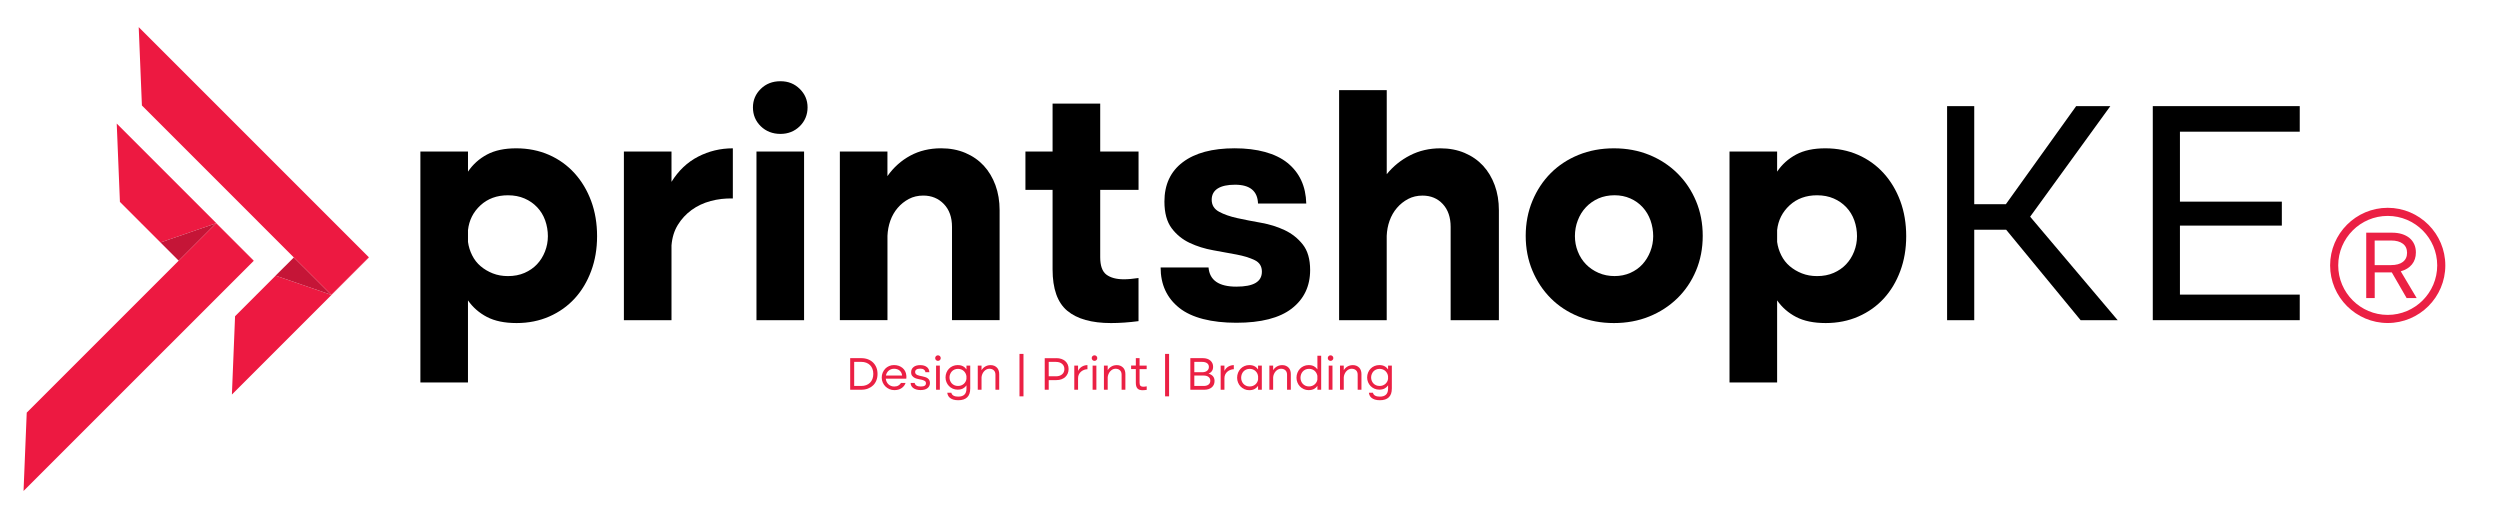
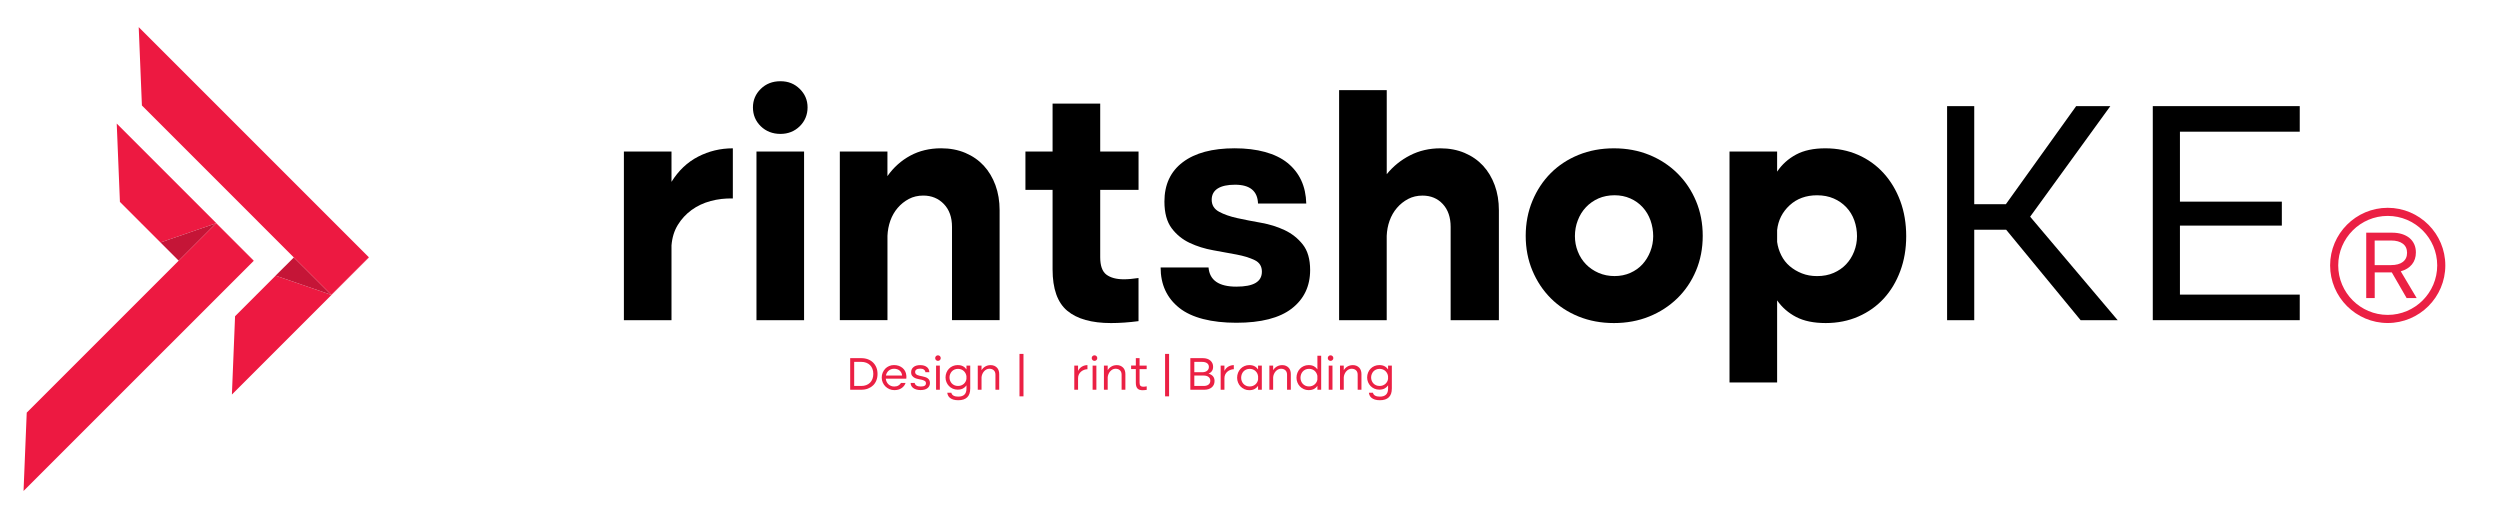
<svg xmlns="http://www.w3.org/2000/svg" id="Layer_1" data-name="Layer 1" viewBox="0 0 900.6 185.57">
  <defs>
    <style> .cls-1 { fill: #000; } .cls-1, .cls-2, .cls-3, .cls-4 { stroke-width: 0px; } .cls-2 { fill: #eb2044; } .cls-3 { fill: #c51537; } .cls-4 { fill: #ed1941; } </style>
  </defs>
  <g>
    <path class="cls-2" d="M861.68,83.82c1.34,0,2.53.16,3.59.49,1.05.33,1.96.8,2.71,1.42.75.62,1.32,1.37,1.72,2.25.4.88.6,1.87.6,2.97,0,1.69-.47,3.12-1.41,4.29s-2.29,2-4.04,2.5l5.73,9.63h-3.62l-5.34-9.25h-6.15v9.26h-3.06v-23.56h9.27ZM861.36,95.5c1.83,0,3.25-.39,4.25-1.16,1.01-.77,1.51-1.86,1.51-3.27s-.5-2.5-1.51-3.27-2.43-1.16-4.25-1.16h-5.91v8.86h5.91Z" />
    <path class="cls-2" d="M860.15,116.36c-11.44,0-20.75-9.31-20.75-20.75s9.31-20.75,20.75-20.75,20.75,9.31,20.75,20.75-9.31,20.75-20.75,20.75ZM860.15,77.78c-9.83,0-17.83,8-17.83,17.83s8,17.83,17.83,17.83,17.83-8,17.83-17.83-8-17.83-17.83-17.83Z" />
  </g>
  <g>
    <path class="cls-2" d="M306.27,140.4v-11.38h3.99c.88,0,1.68.14,2.4.41.72.27,1.34.66,1.85,1.16s.91,1.1,1.19,1.79.42,1.47.42,2.33-.14,1.64-.42,2.34-.67,1.3-1.19,1.79-1.13.87-1.85,1.15c-.72.27-1.52.41-2.4.41h-3.99ZM307.71,139.04h2.55c.66,0,1.25-.1,1.78-.3s.99-.48,1.37-.86c.38-.37.67-.83.88-1.37.2-.54.31-1.14.31-1.81s-.1-1.27-.31-1.81c-.2-.54-.5-.99-.88-1.37-.38-.37-.83-.66-1.37-.86-.53-.2-1.13-.3-1.78-.3h-2.55v8.68Z" />
    <path class="cls-2" d="M319.09,136.44c.05.39.15.75.31,1.1s.38.64.64.89.57.45.93.59c.36.15.76.22,1.19.22.59,0,1.09-.12,1.49-.37.41-.24.71-.55.92-.91h1.65c-.26.77-.74,1.39-1.45,1.87s-1.58.71-2.61.71c-.62,0-1.21-.12-1.76-.36-.55-.24-1.03-.56-1.44-.97s-.73-.88-.97-1.43c-.24-.54-.36-1.13-.36-1.75s.11-1.23.34-1.77.54-1.03.93-1.44c.4-.41.86-.73,1.4-.96.54-.23,1.12-.35,1.74-.35s1.18.09,1.7.27c.52.18.98.44,1.37.76s.71.72.95,1.18c.24.46.39.97.43,1.54.02.18.03.35.03.49,0,.03,0,.1-.01.21s-.01.26-.03.45h-7.39v.03ZM324.97,135.28c-.03-.37-.13-.71-.28-1.01s-.36-.56-.61-.77-.55-.38-.89-.49c-.34-.11-.71-.17-1.12-.17s-.76.06-1.09.19c-.33.12-.62.3-.87.52s-.46.48-.62.77c-.16.29-.28.62-.35.97h5.83Z" />
    <path class="cls-2" d="M328.23,134.08c0-.78.29-1.4.87-1.86s1.38-.69,2.39-.69,1.79.23,2.38.68.9,1.08.93,1.87h-1.44c-.02-.38-.2-.69-.52-.93s-.74-.35-1.27-.35c-1.27,0-1.9.41-1.9,1.22,0,.28.08.51.23.68s.35.31.6.42.54.2.86.26.65.14.98.21c.33.07.65.16.98.26s.61.24.86.42.45.4.6.67.23.61.23,1.02c0,.8-.3,1.43-.89,1.88-.59.45-1.42.68-2.49.68-.54,0-1.04-.06-1.48-.19-.44-.12-.82-.3-1.13-.52-.31-.22-.55-.49-.72-.81s-.25-.67-.25-1.05h1.46c.16.86.89,1.29,2.19,1.29s1.87-.38,1.87-1.16c0-.37-.13-.65-.4-.82s-.59-.31-.98-.42c-.39-.1-.82-.19-1.28-.27s-.89-.21-1.28-.38-.72-.43-.99-.76c-.28-.31-.41-.76-.41-1.35Z" />
    <path class="cls-2" d="M336.89,129c0-.28.1-.52.29-.71s.43-.29.71-.29.52.1.71.29.29.43.29.71-.1.52-.29.71-.43.29-.71.29-.52-.1-.71-.29-.29-.43-.29-.71ZM337.21,131.7h1.36v8.7h-1.36v-8.7Z" />
    <path class="cls-2" d="M349.51,140.02c0,1.37-.36,2.41-1.09,3.11s-1.79,1.05-3.21,1.05c-.72,0-1.33-.08-1.82-.24s-.88-.37-1.19-.62-.53-.54-.68-.87c-.15-.32-.24-.64-.27-.96h1.46c.06.26.16.48.31.65.15.18.33.32.55.43s.47.19.75.24.57.07.88.07c1.97,0,2.96-.96,2.96-2.87v-1.19c-.32.48-.73.85-1.25,1.13s-1.16.42-1.94.42c-.62,0-1.2-.12-1.73-.35-.53-.23-.99-.55-1.38-.95-.39-.4-.69-.87-.91-1.4s-.33-1.1-.33-1.7.11-1.2.33-1.74.52-1.01.91-1.41c.38-.4.84-.72,1.38-.95.53-.23,1.11-.35,1.73-.35.78,0,1.43.14,1.94.42.52.28.93.66,1.25,1.15v-1.39h1.36v8.32h0ZM342.05,135.98c0,.4.07.78.21,1.15s.34.69.6.98c.26.28.58.51.97.68.38.17.82.25,1.29.25.42,0,.8-.07,1.15-.2.35-.14.65-.32.91-.54.26-.23.48-.5.65-.81.17-.31.28-.64.32-.99v-1c-.06-.38-.17-.74-.35-1.06s-.39-.6-.65-.82c-.26-.23-.56-.41-.91-.54s-.72-.2-1.11-.2c-.48,0-.91.08-1.29.25-.39.17-.71.4-.97.69s-.46.62-.6.99c-.15.37-.22.76-.22,1.17Z" />
    <path class="cls-2" d="M352.23,131.7h1.36v1.66c.34-.57.79-1.01,1.36-1.34.57-.33,1.21-.49,1.92-.49.5,0,.94.08,1.32.25s.7.39.97.67.47.62.6,1.01.2.81.2,1.27v5.67h-1.36v-5.4c0-.71-.2-1.25-.61-1.62-.41-.37-.93-.55-1.58-.55-.4,0-.76.09-1.1.28-.33.19-.63.43-.88.73s-.45.63-.59,1c-.15.37-.23.74-.25,1.11v4.45h-1.36v-8.7h0Z" />
    <path class="cls-2" d="M367.26,127.49h1.44v15.29h-1.44v-15.29Z" />
-     <path class="cls-2" d="M380.54,129.02c.67,0,1.27.09,1.82.28.54.19,1.01.45,1.39.79.38.34.68.75.89,1.23.21.48.31,1.02.31,1.61s-.1,1.13-.31,1.62c-.21.49-.51.92-.89,1.27s-.85.62-1.39.82-1.15.29-1.82.29h-2.75v3.48h-1.44v-11.38h4.19ZM380.39,135.56c.93,0,1.67-.24,2.22-.71s.82-1.1.82-1.89-.27-1.41-.82-1.88-1.29-.71-2.22-.71h-2.6v5.18h2.6Z" />
    <path class="cls-2" d="M387,131.7h1.36v1.92c.35-.7.83-1.23,1.43-1.57s1.25-.52,1.95-.52v1.48c-.37,0-.76.07-1.16.21s-.77.35-1.1.62c-.33.27-.6.61-.81,1.01s-.31.87-.31,1.4v4.14h-1.36v-8.69Z" />
    <path class="cls-2" d="M393.28,129c0-.28.1-.52.29-.71s.43-.29.71-.29.52.1.71.29.29.43.29.71-.1.52-.29.71-.43.29-.71.29-.52-.1-.71-.29-.29-.43-.29-.71ZM393.6,131.7h1.36v8.7h-1.36v-8.7Z" />
    <path class="cls-2" d="M397.68,131.7h1.36v1.66c.34-.57.79-1.01,1.36-1.34.57-.33,1.21-.49,1.92-.49.5,0,.94.08,1.32.25s.7.39.97.67.47.62.6,1.01.2.81.2,1.27v5.67h-1.36v-5.4c0-.71-.2-1.25-.61-1.62-.41-.37-.93-.55-1.58-.55-.4,0-.76.09-1.1.28-.33.19-.63.43-.88.73s-.45.63-.59,1c-.15.37-.23.74-.25,1.11v4.45h-1.36v-8.7h0Z" />
    <path class="cls-2" d="M410.52,129.02v2.68h2.56v1.27h-2.56v4.89c0,.58.12.96.36,1.16s.55.29.95.29c.35,0,.77-.04,1.26-.14v1.27c-.26.03-.52.07-.77.09-.25.03-.5.04-.72.04-.35,0-.68-.04-.98-.12-.3-.08-.56-.22-.77-.42-.22-.2-.38-.47-.5-.81-.12-.35-.18-.78-.18-1.3v-4.96h-1.7v-1.27h1.7v-2.68h1.35Z" />
    <path class="cls-2" d="M419.71,127.49h1.44v15.29h-1.44v-15.29Z" />
    <path class="cls-2" d="M433.33,129.02c.55,0,1.06.07,1.51.22s.84.36,1.16.63.57.6.75.98c.18.38.26.81.26,1.28,0,.61-.14,1.12-.43,1.54s-.7.73-1.23.94c.68.17,1.21.48,1.6.92.38.44.58,1.02.58,1.73,0,.48-.09.91-.26,1.3-.18.39-.42.72-.75.99-.32.27-.71.48-1.16.63-.45.15-.96.22-1.51.22h-5.04v-11.38s4.52,0,4.52,0ZM433.09,134.09c.74,0,1.32-.17,1.75-.52s.65-.81.65-1.38-.21-1.02-.65-1.34c-.43-.32-1.01-.48-1.75-.48h-2.85v3.72s2.85,0,2.85,0ZM433.6,139.04c.74,0,1.32-.16,1.75-.49.43-.33.65-.79.65-1.39s-.22-1.05-.65-1.38c-.43-.33-1.01-.49-1.75-.49h-3.36v3.75s3.36,0,3.36,0Z" />
    <path class="cls-2" d="M439.73,131.7h1.36v1.92c.35-.7.83-1.23,1.43-1.57s1.25-.52,1.95-.52v1.48c-.37,0-.76.07-1.16.21s-.77.35-1.1.62c-.33.27-.6.61-.81,1.01s-.31.87-.31,1.4v4.14h-1.36v-8.69Z" />
    <path class="cls-2" d="M454.56,140.4h-1.36v-1.39c-.32.48-.73.85-1.25,1.13s-1.16.42-1.94.42c-.62,0-1.2-.12-1.73-.36s-.99-.56-1.38-.97-.69-.88-.91-1.43c-.22-.54-.33-1.12-.33-1.73s.11-1.23.33-1.78c.22-.55.52-1.03.91-1.44.38-.41.84-.73,1.38-.97.53-.24,1.11-.36,1.73-.36.78,0,1.43.14,1.94.42.52.28.93.66,1.25,1.15v-1.39h1.36v8.7ZM453.2,135.49c-.04-.36-.15-.7-.31-1.02s-.38-.59-.64-.83c-.26-.24-.57-.42-.92-.56s-.74-.2-1.15-.2c-.48,0-.91.09-1.29.26-.39.18-.71.41-.97.71-.26.29-.46.63-.6,1.02s-.21.79-.21,1.21.07.8.21,1.18c.14.38.34.71.6,1s.58.52.97.7c.38.18.82.26,1.29.26.42,0,.8-.07,1.15-.2.35-.14.65-.32.91-.54.26-.23.48-.5.65-.81.17-.31.28-.64.32-.99v-1.19h0Z" />
    <path class="cls-2" d="M457.28,131.7h1.36v1.66c.34-.57.79-1.01,1.36-1.34.57-.33,1.21-.49,1.92-.49.5,0,.94.08,1.32.25s.7.39.97.67.47.62.6,1.01.2.81.2,1.27v5.67h-1.36v-5.4c0-.71-.2-1.25-.61-1.62-.41-.37-.93-.55-1.58-.55-.4,0-.76.09-1.1.28-.33.19-.63.43-.88.73s-.45.63-.59,1c-.15.37-.23.74-.25,1.11v4.45h-1.36v-8.7h0Z" />
    <path class="cls-2" d="M467.05,136.07c0-.63.11-1.23.33-1.78.22-.55.52-1.03.91-1.44.38-.41.84-.73,1.38-.97.53-.24,1.11-.36,1.73-.36.78,0,1.43.14,1.94.42s.92.65,1.24,1.13v-4.91h1.36v12.23h-1.36v-1.38c-.32.48-.73.85-1.24,1.12-.51.27-1.15.41-1.94.41-.62,0-1.2-.12-1.73-.36s-.99-.56-1.38-.97-.69-.88-.91-1.43c-.22-.53-.33-1.1-.33-1.71ZM474.57,135.39c-.07-.37-.19-.72-.37-1.03s-.39-.58-.65-.8c-.26-.22-.56-.39-.9-.51s-.7-.18-1.09-.18c-.48,0-.91.09-1.29.26-.39.18-.71.41-.97.71-.26.29-.46.63-.6,1.02s-.21.79-.21,1.21.07.8.21,1.18c.14.38.34.71.6,1s.58.52.97.7c.38.18.82.26,1.29.26.41,0,.78-.06,1.12-.2.34-.13.64-.31.9-.53.26-.22.48-.48.65-.77.17-.29.28-.61.34-.95v-1.37Z" />
    <path class="cls-2" d="M478.32,129c0-.28.1-.52.29-.71s.43-.29.71-.29.52.1.71.29.29.43.29.71-.1.52-.29.71-.43.29-.71.29-.52-.1-.71-.29-.29-.43-.29-.71ZM478.65,131.7h1.36v8.7h-1.36v-8.7Z" />
    <path class="cls-2" d="M482.72,131.7h1.36v1.66c.34-.57.79-1.01,1.36-1.34.57-.33,1.21-.49,1.92-.49.5,0,.94.08,1.32.25s.7.39.97.67.47.62.6,1.01.2.81.2,1.27v5.67h-1.36v-5.4c0-.71-.2-1.25-.61-1.62-.41-.37-.93-.55-1.58-.55-.4,0-.76.09-1.1.28-.33.19-.63.43-.88.73s-.45.63-.59,1c-.15.37-.23.74-.25,1.11v4.45h-1.36v-8.7h0Z" />
    <path class="cls-2" d="M501.39,140.02c0,1.37-.36,2.41-1.09,3.11s-1.79,1.05-3.21,1.05c-.72,0-1.33-.08-1.82-.24s-.88-.37-1.19-.62-.53-.54-.68-.87c-.15-.32-.24-.64-.27-.96h1.46c.06.26.16.48.31.65.15.18.33.32.55.43s.47.19.75.24.57.07.88.07c1.97,0,2.96-.96,2.96-2.87v-1.19c-.32.48-.73.85-1.25,1.13s-1.16.42-1.94.42c-.62,0-1.2-.12-1.73-.35-.53-.23-.99-.55-1.38-.95-.39-.4-.69-.87-.91-1.4s-.33-1.1-.33-1.7.11-1.2.33-1.74.52-1.01.91-1.41c.38-.4.84-.72,1.38-.95.53-.23,1.11-.35,1.73-.35.78,0,1.43.14,1.94.42.52.28.93.66,1.25,1.15v-1.39h1.36v8.32h0ZM493.93,135.98c0,.4.07.78.21,1.15s.34.69.6.98c.26.28.58.51.97.68.38.17.82.25,1.29.25.42,0,.8-.07,1.15-.2.35-.14.65-.32.91-.54.26-.23.48-.5.65-.81.17-.31.28-.64.32-.99v-1c-.06-.38-.17-.74-.35-1.06s-.39-.6-.65-.82c-.26-.23-.56-.41-.91-.54s-.72-.2-1.11-.2c-.48,0-.91.08-1.29.25-.39.17-.71.4-.97.69s-.46.62-.6.99c-.15.37-.22.76-.22,1.17Z" />
  </g>
  <g>
-     <path class="cls-1" d="M151.44,137.78V54.58h17.15v7.25c1.76-2.61,4.05-4.66,6.85-6.16s6.31-2.24,10.53-2.24,8.23.79,11.8,2.36,6.63,3.78,9.21,6.62c2.57,2.84,4.56,6.18,5.98,10.01,1.42,3.84,2.13,8.06,2.13,12.66s-.71,8.71-2.13,12.54c-1.42,3.84-3.4,7.13-5.93,9.9-2.53,2.76-5.58,4.93-9.15,6.5-3.57,1.57-7.5,2.36-11.8,2.36s-7.85-.73-10.65-2.19c-2.8-1.46-5.08-3.45-6.85-5.98v29.58h-17.14ZM168.59,82.89v4.26c.23,1.69.73,3.3,1.5,4.83.77,1.54,1.78,2.84,3.05,3.91,1.27,1.08,2.72,1.94,4.37,2.59,1.65.65,3.47.98,5.47.98,2.22,0,4.22-.38,5.98-1.15,1.76-.77,3.26-1.8,4.49-3.11,1.23-1.3,2.19-2.84,2.88-4.6s1.04-3.61,1.04-5.52-.33-3.89-.98-5.7c-.65-1.8-1.61-3.38-2.88-4.72s-2.78-2.4-4.55-3.16c-1.77-.77-3.76-1.15-5.98-1.15-3.99,0-7.29,1.21-9.9,3.62-2.61,2.41-4.1,5.39-4.49,8.92Z" />
    <path class="cls-1" d="M224.75,54.58h17.15v10.93c2.53-4.07,5.73-7.1,9.61-9.09,3.87-1.99,8.04-2.99,12.49-2.99v18.07c-2.76-.08-5.43.23-8,.92s-4.85,1.77-6.85,3.22c-2,1.46-3.65,3.24-4.95,5.35-1.31,2.11-2.07,4.58-2.3,7.42v26.93h-17.15v-60.76Z" />
    <path class="cls-1" d="M271.24,38.69c0-2.61.94-4.83,2.82-6.67s4.24-2.76,7.08-2.76,5.08.92,6.96,2.76,2.82,4.07,2.82,6.67-.94,4.95-2.82,6.79-4.2,2.76-6.96,2.76-5.2-.92-7.08-2.76c-1.88-1.84-2.82-4.1-2.82-6.79ZM272.51,54.58h17.15v60.76h-17.15v-60.76Z" />
-     <path class="cls-1" d="M302.54,54.58h17.15v8.86c2.22-3.15,4.97-5.6,8.23-7.37,3.26-1.76,6.96-2.65,11.11-2.65,3.22,0,6.14.56,8.75,1.67,2.61,1.11,4.81,2.65,6.62,4.6,1.8,1.96,3.2,4.3,4.2,7.02s1.5,5.74,1.5,9.03v39.59h-17.15v-33.6c0-3.45-.98-6.2-2.93-8.23-1.96-2.03-4.43-3.05-7.42-3.05-1.92,0-3.65.4-5.18,1.21-1.54.81-2.88,1.88-4.03,3.22s-2.03,2.88-2.65,4.6c-.61,1.73-.96,3.55-1.04,5.47v30.38h-17.15v-60.75h-.01Z" />
+     <path class="cls-1" d="M302.54,54.58h17.15v8.86c2.22-3.15,4.97-5.6,8.23-7.37,3.26-1.76,6.96-2.65,11.11-2.65,3.22,0,6.14.56,8.75,1.67,2.61,1.11,4.81,2.65,6.62,4.6,1.8,1.96,3.2,4.3,4.2,7.02s1.5,5.74,1.5,9.03v39.59h-17.15v-33.6c0-3.45-.98-6.2-2.93-8.23-1.96-2.03-4.43-3.05-7.42-3.05-1.92,0-3.65.4-5.18,1.21-1.54.81-2.88,1.88-4.03,3.22s-2.03,2.88-2.65,4.6c-.61,1.73-.96,3.55-1.04,5.47v30.38h-17.15h-.01Z" />
    <path class="cls-1" d="M396.34,37.31v17.27h13.81v13.81h-13.81v24.28c0,3.07.75,5.16,2.24,6.27,1.5,1.11,3.59,1.67,6.27,1.67.77,0,1.59-.04,2.47-.12s1.82-.19,2.82-.34v15.54c-3.53.46-6.83.69-9.9.69-6.98,0-12.24-1.48-15.77-4.43s-5.29-7.92-5.29-14.9v-28.66h-9.78v-13.81h9.78v-17.27h17.16Z" />
    <path class="cls-1" d="M419.47,72.64c0-6.14,2.2-10.88,6.62-14.21,4.41-3.34,10.64-5.01,18.7-5.01s14.71,1.77,19.05,5.29c4.33,3.53,6.58,8.4,6.73,14.62h-17.38c-.16-4.53-2.92-6.79-8.29-6.79s-8.4,1.8-8.4,5.41c0,1.92.88,3.36,2.65,4.32,1.76.96,3.95,1.73,6.56,2.3,2.61.58,5.45,1.13,8.52,1.67,3.07.54,5.91,1.42,8.52,2.65,2.61,1.23,4.79,2.95,6.56,5.18,1.76,2.23,2.65,5.29,2.65,9.21,0,5.83-2.21,10.45-6.62,13.87-4.41,3.41-11.07,5.12-19.97,5.12s-16.05-1.78-20.54-5.35-6.73-8.42-6.73-14.56h17.26c.38,4.6,3.72,6.9,10.01,6.9s9.21-1.8,9.21-5.41c0-1.92-.86-3.3-2.59-4.14s-3.89-1.51-6.5-2.01-5.43-1.02-8.46-1.55c-3.03-.54-5.85-1.42-8.46-2.65s-4.78-2.99-6.5-5.29-2.6-5.5-2.6-9.57Z" />
    <path class="cls-1" d="M482.41,32.48h17.15v30.27c2.3-2.84,5.1-5.1,8.4-6.79,3.3-1.69,6.94-2.53,10.93-2.53,3.22,0,6.14.56,8.75,1.67,2.61,1.11,4.81,2.65,6.62,4.6,1.8,1.96,3.2,4.3,4.2,7.02s1.5,5.74,1.5,9.03v39.59h-17.38v-33.6c0-3.45-.94-6.2-2.82-8.23s-4.32-3.05-7.31-3.05c-1.92,0-3.64.4-5.18,1.21-1.54.81-2.88,1.88-4.03,3.22s-2.03,2.88-2.65,4.6c-.62,1.73-.96,3.55-1.04,5.47v30.38h-17.15V32.48h.01Z" />
    <path class="cls-1" d="M549.62,84.96c0-4.53.81-8.73,2.42-12.6,1.61-3.87,3.82-7.21,6.62-10.01,2.8-2.8,6.14-4.99,10.01-6.56,3.87-1.57,8.11-2.36,12.72-2.36s8.84.79,12.72,2.36c3.87,1.57,7.25,3.78,10.13,6.62s5.12,6.18,6.73,10.01c1.61,3.84,2.42,8.02,2.42,12.54s-.81,8.71-2.42,12.54c-1.61,3.84-3.86,7.16-6.73,9.96-2.88,2.8-6.25,4.99-10.13,6.56s-8.11,2.36-12.72,2.36-8.84-.79-12.72-2.36c-3.88-1.57-7.21-3.76-10.01-6.56-2.8-2.8-5.01-6.12-6.62-9.96-1.61-3.83-2.42-8.01-2.42-12.54ZM567.35,85.07c0,1.92.34,3.76,1.04,5.52.69,1.77,1.67,3.3,2.93,4.6,1.27,1.31,2.78,2.34,4.55,3.11,1.76.77,3.68,1.15,5.75,1.15s3.97-.38,5.7-1.15c1.73-.77,3.18-1.8,4.37-3.11,1.19-1.3,2.13-2.84,2.82-4.6s1.04-3.61,1.04-5.52-.33-3.89-.98-5.7c-.65-1.8-1.59-3.38-2.82-4.72s-2.7-2.4-4.43-3.16c-1.73-.77-3.62-1.15-5.7-1.15s-4.08.38-5.81,1.15-3.22,1.82-4.49,3.16-2.24,2.92-2.93,4.72c-.7,1.81-1.04,3.71-1.04,5.7Z" />
    <path class="cls-1" d="M623.04,137.78V54.58h17.15v7.25c1.76-2.61,4.05-4.66,6.85-6.16s6.31-2.24,10.53-2.24,8.23.79,11.8,2.36,6.64,3.78,9.21,6.62,4.56,6.18,5.98,10.01c1.42,3.84,2.13,8.06,2.13,12.66s-.71,8.71-2.13,12.54c-1.42,3.84-3.4,7.13-5.93,9.9-2.53,2.76-5.58,4.93-9.15,6.5s-7.5,2.36-11.8,2.36-7.84-.73-10.64-2.19-5.08-3.45-6.85-5.98v29.58h-17.15ZM640.19,82.89v4.26c.23,1.69.73,3.3,1.5,4.83.77,1.54,1.78,2.84,3.05,3.91,1.27,1.08,2.72,1.94,4.37,2.59,1.65.65,3.47.98,5.47.98,2.22,0,4.22-.38,5.98-1.15,1.76-.77,3.26-1.8,4.49-3.11,1.23-1.3,2.19-2.84,2.88-4.6s1.04-3.61,1.04-5.52-.33-3.89-.98-5.7c-.65-1.8-1.61-3.38-2.88-4.72s-2.78-2.4-4.55-3.16c-1.77-.77-3.76-1.15-5.98-1.15-3.99,0-7.29,1.21-9.9,3.62-2.61,2.41-4.11,5.39-4.49,8.92Z" />
    <path class="cls-1" d="M762.87,115.34h-13.35l-26.81-32.57h-11.51v32.57h-9.78V38.24h9.78v35.33h11.39l25.32-35.33h12.31l-28.88,39.82,31.53,37.28Z" />
    <path class="cls-1" d="M775.52,38.23h52.94v9.21h-43.16v25.2h36.71v8.63h-36.71v24.86h43.16v9.21h-52.94V38.23Z" />
  </g>
  <g>
    <polygon class="cls-4" points="57.8 87.34 77.85 80.43 91.33 93.91 91.39 93.85 42.05 44.51 43.2 72.74 64.37 93.91 64.37 93.91 57.8 87.34" />
    <polygon class="cls-3" points="64.37 93.91 77.85 80.43 57.8 87.34 64.37 93.91" />
    <polygon class="cls-4" points="91.33 93.91 77.85 80.43 64.37 93.91 9.63 148.65 8.48 176.87 91.39 93.97 91.33 93.91" />
    <g>
      <polygon class="cls-4" points="119.34 106.22 99.28 99.3 102.48 96.11 84.68 113.91 83.54 142.13 132.88 92.79 132.82 92.74 119.34 106.22" />
      <polygon class="cls-3" points="105.85 92.74 102.48 96.11 99.28 99.3 119.34 106.22 105.85 92.74" />
      <polygon class="cls-4" points="49.97 9.77 51.12 38 105.85 92.74 119.34 106.22 132.82 92.74 132.88 92.68 49.97 9.77" />
    </g>
  </g>
</svg>